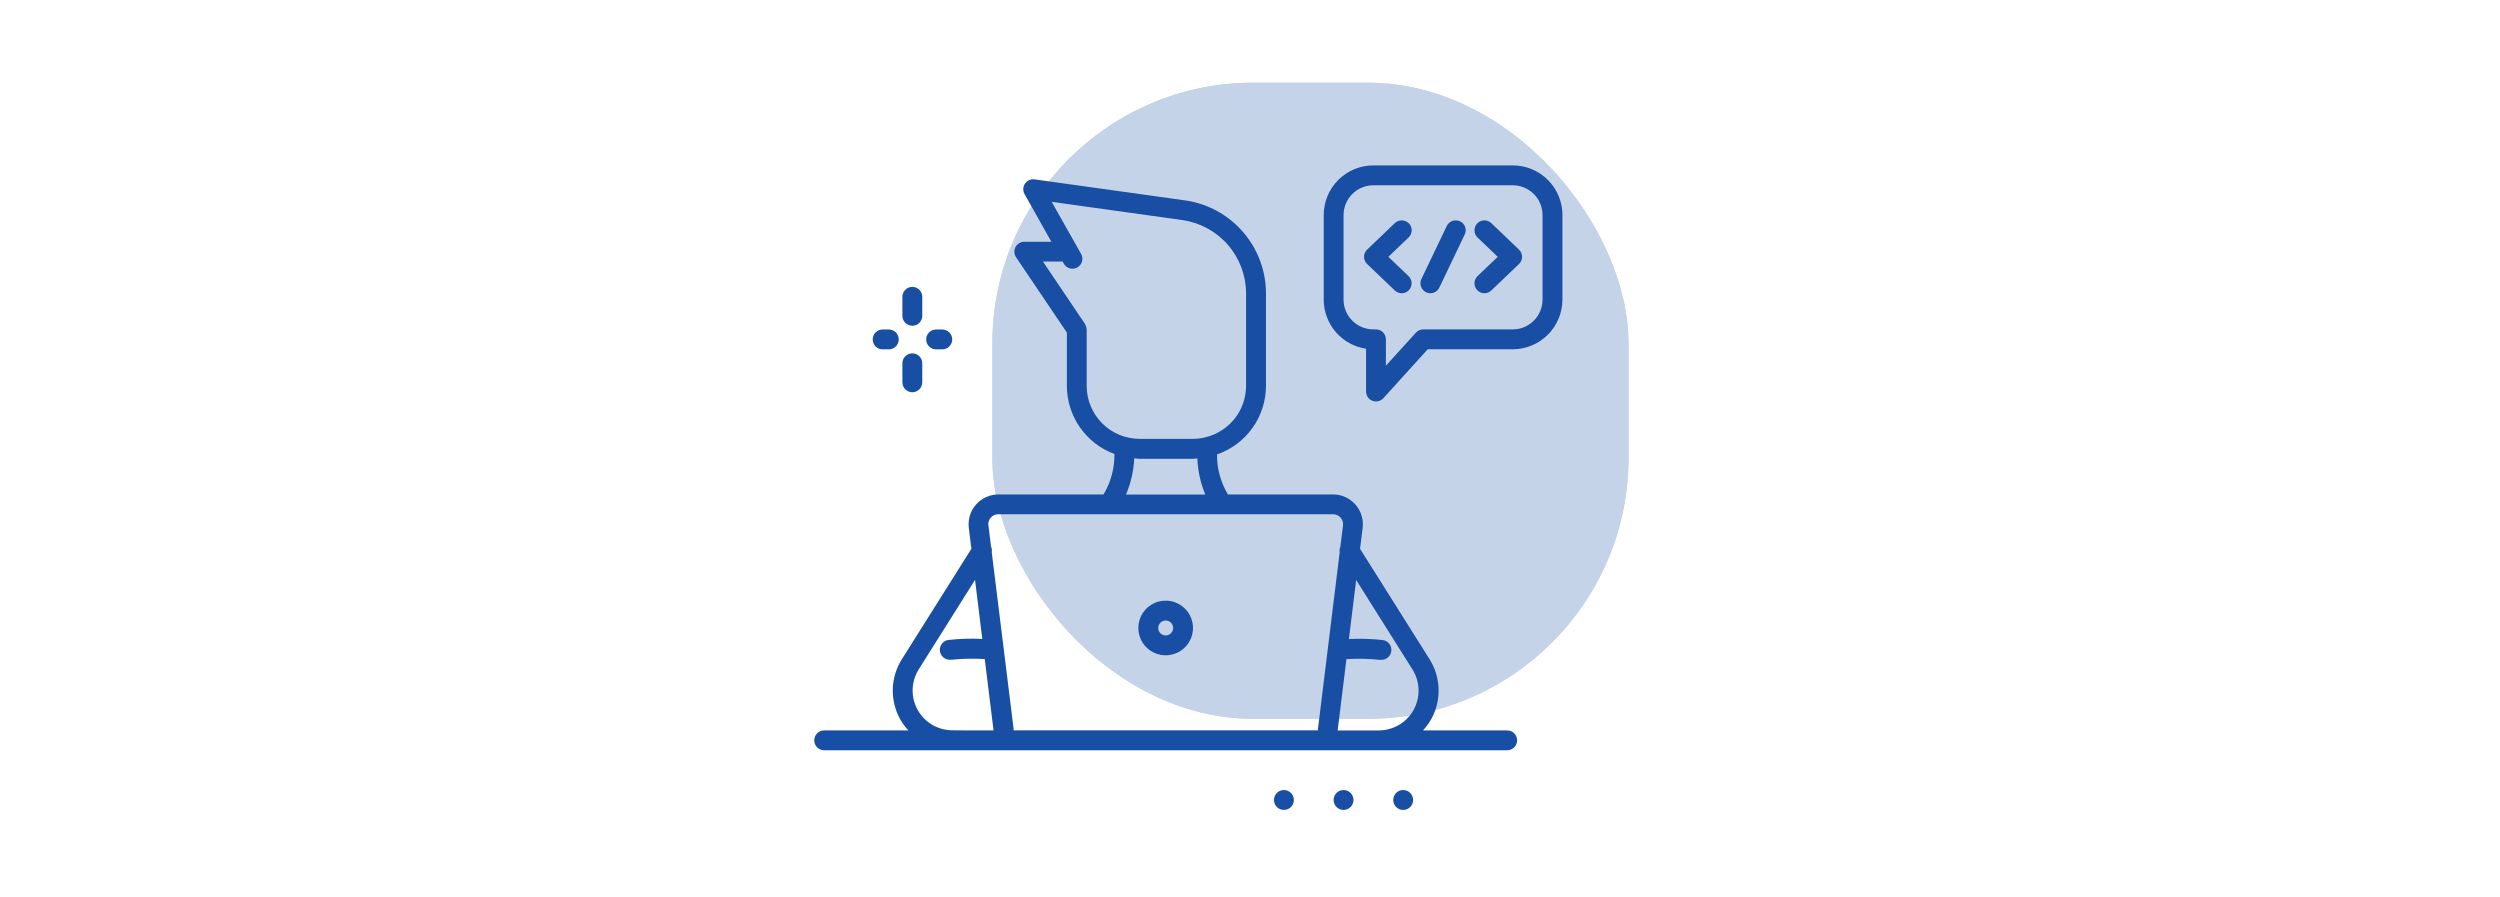
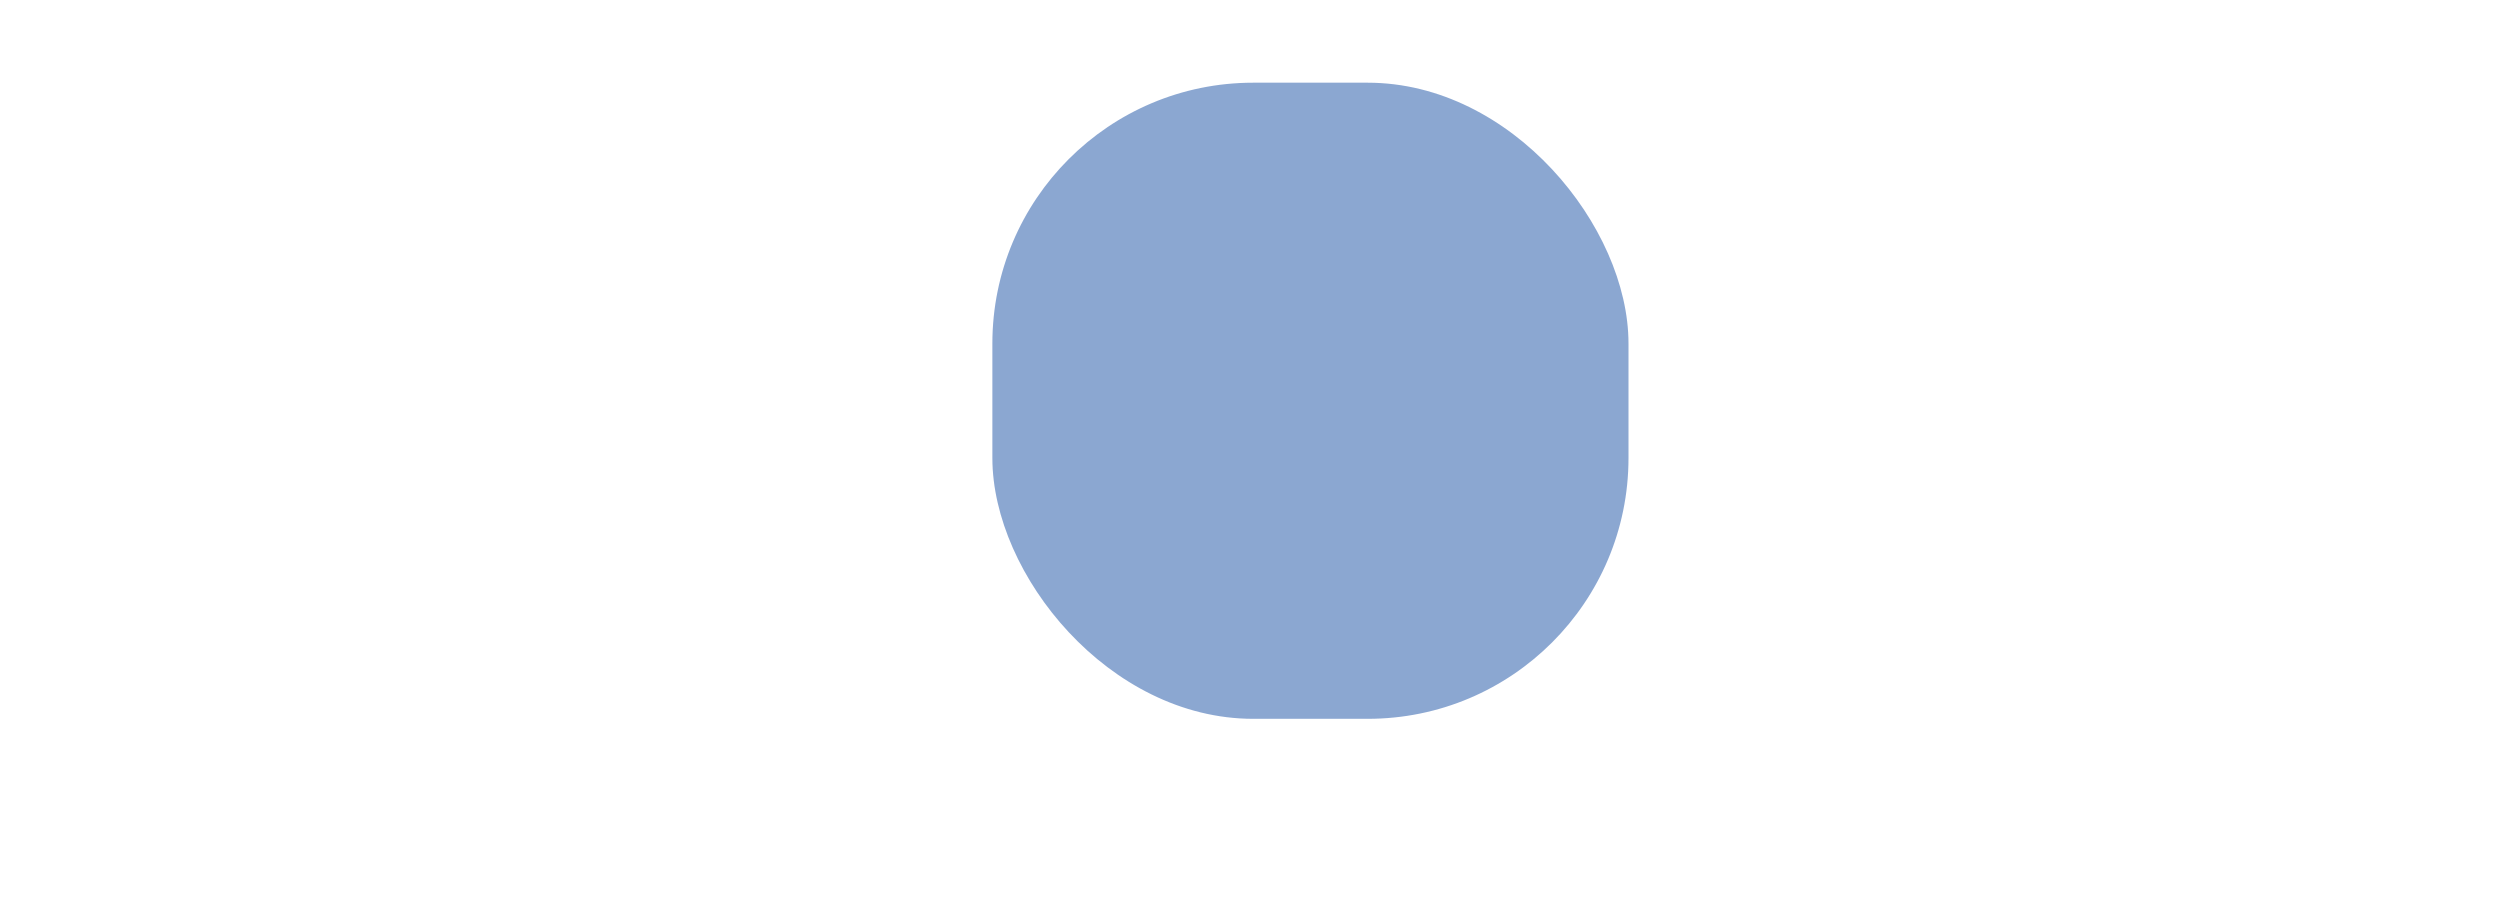
<svg xmlns="http://www.w3.org/2000/svg" width="393" height="141" viewBox="0 0 393 141" fill="none">
  <rect width="393" height="141" fill="white" />
  <g opacity="0.5">
    <rect x="156" y="13" width="100" height="100" rx="41" fill="#184FA4" />
-     <rect x="156" y="13" width="100" height="100" rx="41" fill="white" fill-opacity="0.5" />
  </g>
-   <path d="M141.856 60.097V57.109C141.856 56.695 142.021 56.297 142.314 56.005C142.607 55.712 143.004 55.547 143.419 55.547C143.833 55.547 144.231 55.712 144.524 56.005C144.817 56.297 144.981 56.695 144.981 57.109V60.097C144.981 60.511 144.817 60.909 144.524 61.202C144.231 61.495 143.833 61.659 143.419 61.659C143.004 61.659 142.607 61.495 142.314 61.202C142.021 60.909 141.856 60.511 141.856 60.097ZM143.419 51.209C143.833 51.209 144.231 51.045 144.524 50.752C144.817 50.459 144.981 50.061 144.981 49.647V46.659C144.981 46.245 144.817 45.847 144.524 45.554C144.231 45.261 143.833 45.097 143.419 45.097C143.004 45.097 142.607 45.261 142.314 45.554C142.021 45.847 141.856 46.245 141.856 46.659V49.647C141.857 50.061 142.022 50.457 142.315 50.75C142.608 51.042 143.005 51.206 143.419 51.206V51.209ZM138.75 54.919H139.719C140.133 54.919 140.531 54.754 140.824 54.461C141.117 54.168 141.281 53.771 141.281 53.356C141.281 52.942 141.117 52.544 140.824 52.251C140.531 51.958 140.133 51.794 139.719 51.794H138.75C138.336 51.794 137.938 51.958 137.645 52.251C137.352 52.544 137.188 52.942 137.188 53.356C137.188 53.771 137.352 54.168 137.645 54.461C137.938 54.754 138.336 54.919 138.75 54.919ZM147.156 54.919H148.125C148.539 54.919 148.937 54.754 149.23 54.461C149.523 54.168 149.688 53.771 149.688 53.356C149.688 52.942 149.523 52.544 149.23 52.251C148.937 51.958 148.539 51.794 148.125 51.794H147.156C146.742 51.794 146.344 51.958 146.051 52.251C145.758 52.544 145.594 52.942 145.594 53.356C145.594 53.771 145.758 54.168 146.051 54.461C146.344 54.754 146.742 54.919 147.156 54.919ZM178.947 98.716C178.947 97.866 179.2 97.035 179.673 96.329C180.145 95.623 180.816 95.073 181.602 94.748C182.387 94.423 183.251 94.339 184.084 94.505C184.917 94.671 185.683 95.081 186.283 95.681C186.884 96.283 187.293 97.048 187.458 97.882C187.624 98.715 187.539 99.579 187.213 100.364C186.888 101.149 186.337 101.82 185.631 102.292C184.924 102.764 184.093 103.016 183.244 103.016C182.104 103.014 181.012 102.56 180.206 101.754C179.401 100.948 178.948 99.855 178.947 98.716ZM182.072 98.716C182.072 98.947 182.141 99.174 182.269 99.367C182.398 99.559 182.581 99.71 182.795 99.798C183.009 99.887 183.245 99.91 183.472 99.865C183.7 99.82 183.909 99.708 184.072 99.544C184.236 99.38 184.348 99.172 184.393 98.944C184.438 98.717 184.415 98.481 184.326 98.267C184.238 98.053 184.088 97.87 183.895 97.741C183.702 97.612 183.476 97.544 183.244 97.544C182.933 97.545 182.636 97.668 182.416 97.888C182.196 98.108 182.073 98.405 182.072 98.716ZM238.491 116.381C238.491 116.796 238.326 117.193 238.033 117.486C237.74 117.779 237.343 117.944 236.928 117.944H129.563C129.148 117.944 128.751 117.779 128.458 117.486C128.165 117.193 128 116.796 128 116.381C128 115.967 128.165 115.569 128.458 115.276C128.751 114.983 129.148 114.819 129.563 114.819H142.794C142.307 114.296 141.882 113.719 141.525 113.1C140.705 111.636 140.298 109.976 140.348 108.298C140.398 106.62 140.903 104.988 141.809 103.575L152.7 86.272L152.297 82.987C152.215 82.329 152.275 81.66 152.471 81.026C152.668 80.391 152.997 79.806 153.436 79.309C153.876 78.811 154.416 78.413 155.021 78.14C155.627 77.867 156.283 77.725 156.947 77.725H173.475C174.623 75.804 175.216 73.603 175.188 71.366C173 70.56 171.111 69.104 169.775 67.193C168.439 65.283 167.719 63.009 167.713 60.678V52.284L159.725 40.444C159.566 40.209 159.474 39.935 159.459 39.652C159.444 39.369 159.506 39.087 159.639 38.836C159.772 38.586 159.971 38.376 160.214 38.23C160.457 38.084 160.735 38.006 161.019 38.006H165.278L161.059 30.512C160.916 30.259 160.847 29.97 160.859 29.678C160.871 29.387 160.965 29.105 161.129 28.864C161.293 28.623 161.521 28.433 161.788 28.315C162.054 28.197 162.349 28.156 162.638 28.197L186.322 31.503C189.835 32.008 193.05 33.759 195.38 36.437C197.71 39.115 198.999 42.541 199.013 46.091V60.678C199.004 63.048 198.259 65.357 196.88 67.284C195.501 69.212 193.556 70.662 191.316 71.434C191.296 73.649 191.889 75.826 193.028 77.725H209.553C210.217 77.725 210.874 77.866 211.48 78.139C212.085 78.412 212.626 78.81 213.066 79.308C213.506 79.805 213.835 80.391 214.032 81.025C214.228 81.659 214.288 82.328 214.206 82.987L213.8 86.272L224.691 103.572C225.595 104.986 226.098 106.62 226.146 108.298C226.194 109.977 225.785 111.636 224.963 113.1C224.606 113.718 224.182 114.295 223.697 114.819H236.928C237.343 114.819 237.74 114.983 238.033 115.276C238.326 115.569 238.491 115.967 238.491 116.381ZM179.138 68.987H187.575C188.1 68.984 188.623 68.932 189.138 68.831C189.271 68.775 189.412 68.738 189.556 68.722C191.357 68.28 192.958 67.247 194.104 65.79C195.251 64.332 195.876 62.532 195.881 60.678V46.091C195.871 43.294 194.855 40.594 193.019 38.484C191.183 36.374 188.65 34.994 185.881 34.597L165.325 31.728L169.934 39.891C170.039 40.07 170.107 40.268 170.135 40.473C170.162 40.679 170.149 40.888 170.095 41.088C170.041 41.288 169.947 41.475 169.82 41.639C169.693 41.803 169.534 41.94 169.354 42.042C169.173 42.144 168.974 42.208 168.768 42.232C168.562 42.257 168.353 42.239 168.154 42.182C167.955 42.125 167.769 42.028 167.607 41.898C167.445 41.768 167.311 41.607 167.213 41.425L167.041 41.112H163.947L170.559 50.919C170.581 50.962 170.6 51.007 170.616 51.053C170.666 51.146 170.707 51.243 170.738 51.344C170.769 51.445 170.79 51.55 170.8 51.656C170.8 51.706 170.828 51.75 170.828 51.8V60.684C170.832 62.886 171.709 64.997 173.267 66.553C174.824 68.11 176.936 68.985 179.138 68.987ZM177.016 77.737H189.472C188.72 75.936 188.297 74.014 188.222 72.062C188.006 72.062 187.803 72.125 187.597 72.125H179.159C178.866 72.125 178.588 72.062 178.3 72.041C178.216 73.997 177.781 75.922 177.016 77.725V77.737ZM155.384 82.597L155.794 85.919C155.918 86.199 155.956 86.51 155.903 86.812L159.341 114.594C159.34 114.666 159.335 114.738 159.325 114.809H207.181C207.177 114.738 207.177 114.666 207.181 114.594L210.6 86.812C210.548 86.51 210.586 86.2 210.709 85.919L211.119 82.597C211.146 82.376 211.126 82.152 211.06 81.939C210.994 81.727 210.884 81.531 210.736 81.365C210.588 81.198 210.406 81.066 210.203 80.975C209.999 80.885 209.779 80.839 209.556 80.841H156.934C156.712 80.839 156.491 80.885 156.288 80.975C156.085 81.066 155.903 81.198 155.755 81.365C155.607 81.531 155.496 81.727 155.43 81.939C155.364 82.152 155.344 82.376 155.372 82.597H155.384ZM151.809 114.819H156.184L154.803 103.606C153.06 103.5 151.312 103.535 149.575 103.713H149.394C148.979 103.736 148.573 103.594 148.263 103.318C147.953 103.042 147.766 102.653 147.742 102.239C147.719 101.825 147.861 101.418 148.137 101.108C148.413 100.798 148.801 100.611 149.216 100.588C150.942 100.402 152.681 100.353 154.416 100.441L153.275 91.159L144.425 105.222C143.83 106.167 143.5 107.255 143.468 108.371C143.436 109.488 143.704 110.593 144.244 111.571C144.783 112.548 145.575 113.364 146.537 113.932C147.499 114.5 148.596 114.8 149.712 114.8L151.809 114.819ZM216.75 114.819C217.867 114.819 218.964 114.519 219.927 113.951C220.889 113.383 221.681 112.567 222.221 111.589C222.761 110.61 223.029 109.505 222.997 108.388C222.964 107.271 222.633 106.183 222.038 105.238L213.191 91.175L212.047 100.456C213.782 100.37 215.522 100.419 217.25 100.603C217.664 100.627 218.052 100.814 218.329 101.124C218.605 101.433 218.747 101.84 218.723 102.255C218.7 102.669 218.513 103.057 218.203 103.333C217.893 103.61 217.486 103.752 217.072 103.728C217.011 103.731 216.951 103.731 216.891 103.728C215.153 103.546 213.403 103.509 211.659 103.619L210.278 114.834H216.75V114.819ZM201.831 124.194C201.522 124.194 201.22 124.285 200.963 124.457C200.706 124.629 200.506 124.873 200.388 125.158C200.269 125.444 200.238 125.758 200.299 126.061C200.359 126.364 200.508 126.643 200.726 126.861C200.945 127.08 201.223 127.228 201.526 127.289C201.83 127.349 202.144 127.318 202.429 127.2C202.715 127.082 202.959 126.881 203.13 126.624C203.302 126.367 203.394 126.065 203.394 125.756C203.394 125.343 203.23 124.946 202.938 124.654C202.647 124.361 202.251 124.195 201.838 124.194H201.831ZM211.206 124.194C210.897 124.194 210.595 124.285 210.338 124.457C210.081 124.629 209.881 124.873 209.763 125.158C209.644 125.444 209.613 125.758 209.674 126.061C209.734 126.364 209.883 126.643 210.101 126.861C210.32 127.08 210.598 127.228 210.901 127.289C211.205 127.349 211.519 127.318 211.804 127.2C212.09 127.082 212.334 126.881 212.505 126.624C212.677 126.367 212.769 126.065 212.769 125.756C212.769 125.343 212.605 124.946 212.313 124.654C212.022 124.361 211.626 124.195 211.213 124.194H211.206ZM220.581 124.194C220.272 124.194 219.97 124.285 219.713 124.457C219.456 124.629 219.256 124.873 219.138 125.158C219.019 125.444 218.988 125.758 219.049 126.061C219.109 126.364 219.258 126.643 219.476 126.861C219.695 127.08 219.973 127.228 220.276 127.289C220.58 127.349 220.894 127.318 221.179 127.2C221.465 127.082 221.709 126.881 221.88 126.624C222.052 126.367 222.144 126.065 222.144 125.756C222.144 125.343 221.98 124.946 221.688 124.654C221.397 124.361 221.001 124.195 220.588 124.194H220.581ZM245.613 33.812V47.094C245.613 49.166 244.789 51.153 243.324 52.618C241.859 54.083 239.872 54.906 237.8 54.906H224.438L217.466 62.597C217.319 62.759 217.14 62.888 216.94 62.976C216.741 63.064 216.525 63.11 216.306 63.109C216.114 63.109 215.924 63.074 215.744 63.006C215.449 62.893 215.196 62.692 215.017 62.432C214.839 62.171 214.743 61.863 214.744 61.547V54.822C212.892 54.545 211.202 53.612 209.98 52.194C208.759 50.776 208.087 48.966 208.088 47.094V33.812C208.088 31.741 208.911 29.753 210.376 28.288C211.841 26.823 213.828 26 215.9 26H237.806C238.832 26 239.848 26.202 240.796 26.595C241.744 26.987 242.605 27.563 243.331 28.288C244.056 29.014 244.631 29.875 245.024 30.823C245.417 31.771 245.619 32.786 245.619 33.812H245.613ZM242.488 33.812C242.488 32.569 241.994 31.377 241.115 30.498C240.235 29.619 239.043 29.125 237.8 29.125H215.894C214.651 29.125 213.458 29.619 212.579 30.498C211.7 31.377 211.206 32.569 211.206 33.812V47.094C211.206 48.337 211.7 49.529 212.579 50.408C213.458 51.287 214.651 51.781 215.894 51.781H216.3C216.714 51.781 217.112 51.946 217.405 52.239C217.698 52.532 217.863 52.929 217.863 53.344V57.487L222.581 52.294C222.728 52.133 222.906 52.004 223.105 51.915C223.304 51.827 223.52 51.781 223.738 51.781H237.8C239.043 51.781 240.235 51.287 241.115 50.408C241.994 49.529 242.488 48.337 242.488 47.094V33.812ZM221.475 35.125C221.333 34.977 221.164 34.858 220.976 34.775C220.788 34.692 220.586 34.647 220.381 34.642C220.176 34.638 219.971 34.673 219.78 34.748C219.589 34.822 219.414 34.933 219.266 35.075L214.909 39.241C214.757 39.386 214.635 39.562 214.552 39.756C214.469 39.95 214.426 40.159 214.426 40.37C214.426 40.581 214.469 40.791 214.552 40.985C214.635 41.179 214.757 41.354 214.909 41.5L219.266 45.666C219.414 45.807 219.589 45.919 219.78 45.993C219.971 46.067 220.176 46.103 220.381 46.098C220.586 46.094 220.788 46.049 220.976 45.966C221.164 45.883 221.333 45.764 221.475 45.616C221.617 45.467 221.728 45.292 221.802 45.101C221.876 44.91 221.912 44.706 221.908 44.501C221.903 44.295 221.858 44.093 221.775 43.905C221.692 43.718 221.573 43.548 221.425 43.406L218.25 40.372L221.425 37.334C221.575 37.194 221.696 37.026 221.78 36.839C221.865 36.652 221.912 36.45 221.919 36.245C221.925 36.039 221.892 35.835 221.819 35.643C221.747 35.451 221.637 35.275 221.497 35.125H221.475ZM234.431 35.075C234.132 34.788 233.73 34.632 233.316 34.641C232.901 34.65 232.507 34.824 232.22 35.123C231.934 35.423 231.778 35.824 231.787 36.239C231.796 36.654 231.969 37.048 232.269 37.334L235.444 40.372L232.269 43.406C232.12 43.548 232.001 43.718 231.919 43.906C231.836 44.094 231.791 44.296 231.787 44.502C231.782 44.707 231.818 44.911 231.893 45.103C231.967 45.294 232.078 45.469 232.22 45.617C232.362 45.766 232.532 45.885 232.72 45.967C232.908 46.05 233.11 46.095 233.316 46.099C233.521 46.104 233.725 46.068 233.917 45.993C234.108 45.919 234.283 45.808 234.431 45.666L238.788 41.5C238.94 41.354 239.062 41.179 239.145 40.985C239.228 40.791 239.271 40.581 239.271 40.37C239.271 40.159 239.228 39.95 239.145 39.756C239.062 39.562 238.94 39.386 238.788 39.241L234.431 35.075ZM229.516 34.794C229.331 34.705 229.13 34.654 228.925 34.643C228.72 34.632 228.515 34.661 228.321 34.729C228.128 34.797 227.95 34.903 227.797 35.04C227.644 35.177 227.52 35.343 227.431 35.528L223.444 43.862C223.355 44.048 223.304 44.248 223.293 44.453C223.282 44.658 223.311 44.863 223.379 45.057C223.447 45.25 223.553 45.429 223.69 45.581C223.827 45.734 223.993 45.858 224.178 45.947C224.389 46.047 224.62 46.099 224.853 46.1C225.148 46.1 225.437 46.017 225.686 45.86C225.935 45.703 226.135 45.478 226.263 45.212L230.247 36.878C230.337 36.693 230.39 36.492 230.403 36.287C230.415 36.081 230.387 35.875 230.32 35.681C230.252 35.486 230.147 35.307 230.01 35.153C229.873 34.999 229.707 34.874 229.522 34.784L229.516 34.794Z" fill="#184FA4" />
</svg>